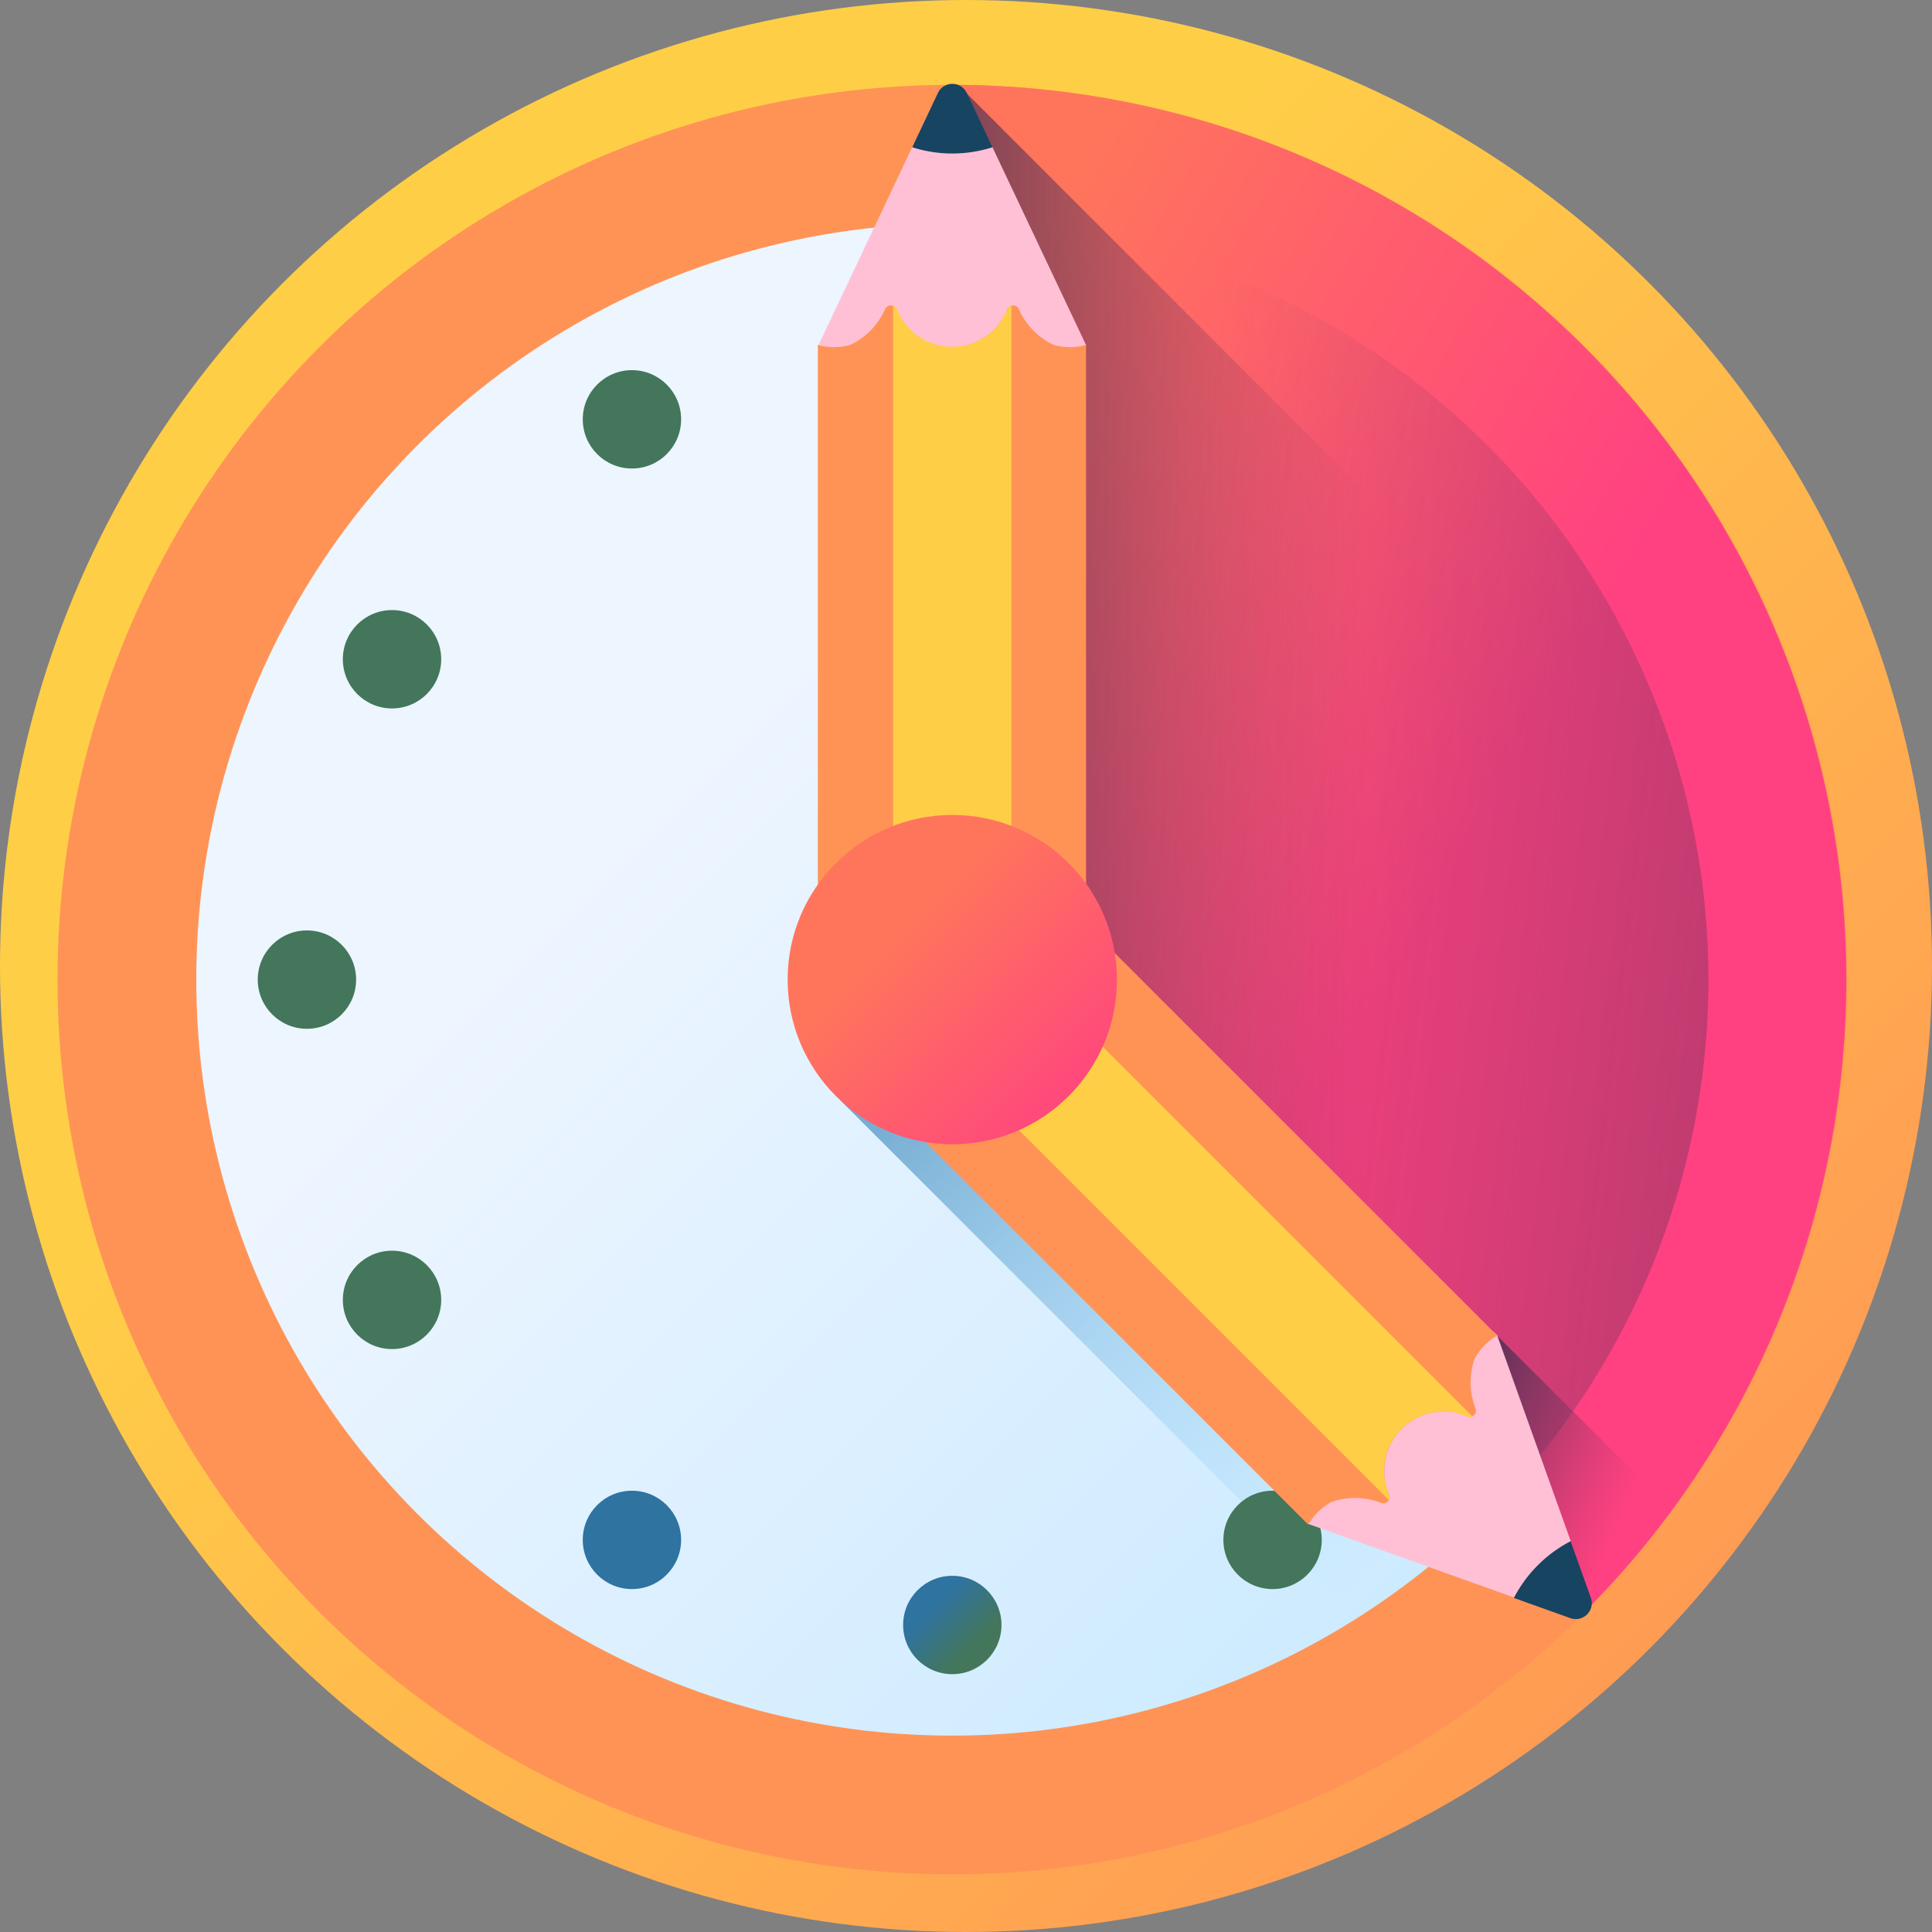
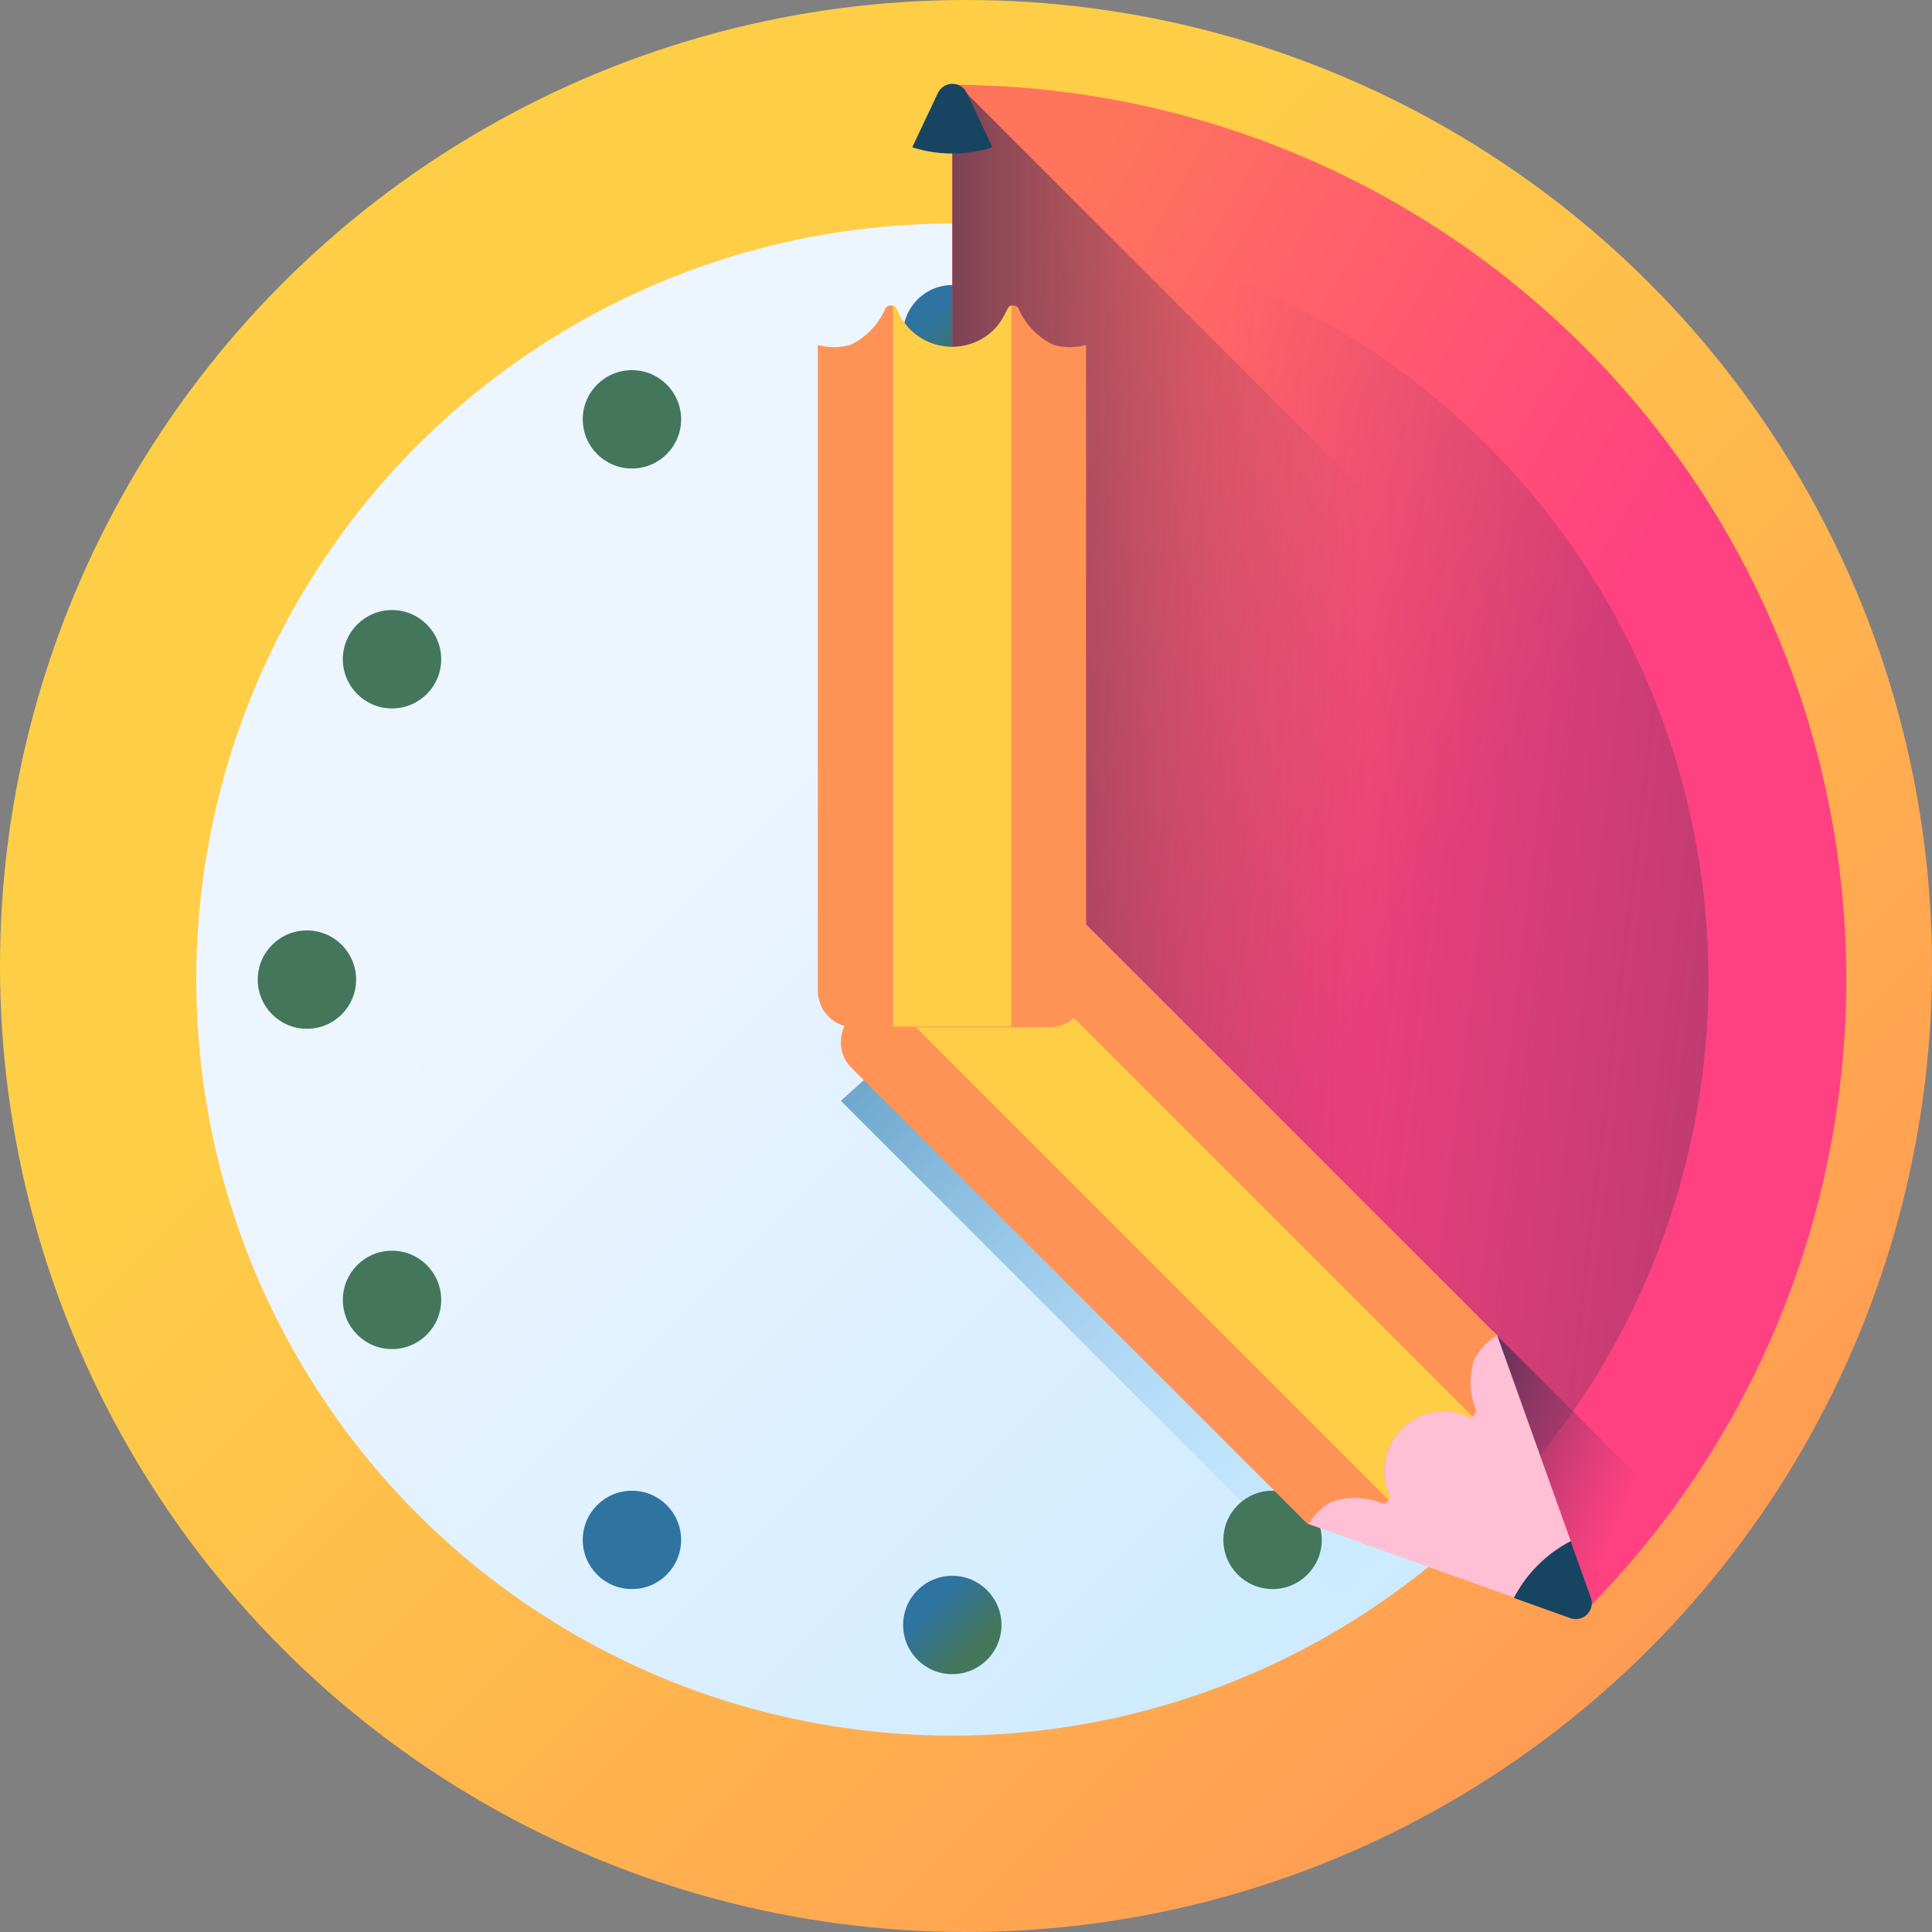
<svg xmlns="http://www.w3.org/2000/svg" xmlns:xlink="http://www.w3.org/1999/xlink" width="22" height="22" viewBox="0 0 22 22">
  <rect x="0" y="0" width="22" height="22" fill="#808080" stroke="none" />
  <defs>
    <linearGradient id="linear-gradient" x1="0.348" y1="0.348" x2="0.937" y2="0.937" gradientUnits="objectBoundingBox">
      <stop offset="0" stop-color="#ffce47" />
      <stop offset="1" stop-color="#ff9356" />
    </linearGradient>
    <linearGradient id="linear-gradient-2" x1="-4.357" y1="0.348" x2="-3.768" y2="0.937" xlink:href="#linear-gradient" />
    <linearGradient id="linear-gradient-3" x1="0.348" y1="0.348" x2="0.937" y2="0.937" gradientUnits="objectBoundingBox">
      <stop offset="0" stop-color="#edf5ff" />
      <stop offset="1" stop-color="#c7e9ff" />
    </linearGradient>
    <linearGradient id="linear-gradient-4" x1="0.663" y1="0.661" x2="-0.084" y2="-0.097" gradientUnits="objectBoundingBox">
      <stop offset="0" stop-color="#7acbff" stop-opacity="0" />
      <stop offset="1" stop-color="#2f73a0" />
    </linearGradient>
    <linearGradient id="linear-gradient-5" x1="0.304" y1="0.304" x2="0.723" y2="0.723" gradientUnits="objectBoundingBox">
      <stop offset="0" stop-color="#2f73a0" />
      <stop offset="1" stop-color="#43765a" />
    </linearGradient>
    <linearGradient id="linear-gradient-7" x1="36.56" y1="-91.901" x2="36.979" y2="-91.482" xlink:href="#linear-gradient-5" />
    <linearGradient id="linear-gradient-8" x1="49.688" y1="-78.773" x2="50.107" y2="-78.353" xlink:href="#linear-gradient-5" />
    <linearGradient id="linear-gradient-9" x1="26.102" y1="-19.658" x2="26.521" y2="-19.239" xlink:href="#linear-gradient-5" />
    <linearGradient id="linear-gradient-10" x1="32.618" y1="-17.927" x2="33.038" y2="-17.508" xlink:href="#linear-gradient-5" />
    <linearGradient id="linear-gradient-11" x1="18.329" y1="-124.216" x2="18.748" y2="-123.796" xlink:href="#linear-gradient-5" />
    <linearGradient id="linear-gradient-12" x1="29.726" y1="-104.571" x2="30.146" y2="-104.152" xlink:href="#linear-gradient-5" />
    <linearGradient id="linear-gradient-13" x1="-4.556" y1="1.595" x2="-4.136" y2="2.014" xlink:href="#linear-gradient-5" />
    <linearGradient id="linear-gradient-14" x1="-11.072" y1="3.326" x2="-10.652" y2="3.745" xlink:href="#linear-gradient-5" />
    <linearGradient id="linear-gradient-15" x1="50.979" y1="-87.042" x2="51.399" y2="-86.622" xlink:href="#linear-gradient-5" />
    <linearGradient id="linear-gradient-16" x1="39.582" y1="-67.397" x2="40.001" y2="-66.978" xlink:href="#linear-gradient-5" />
    <linearGradient id="linear-gradient-17" x1="0.095" y1="0.098" x2="0.533" y2="0.541" gradientUnits="objectBoundingBox">
      <stop offset="0" stop-color="#ff755c" />
      <stop offset="1" stop-color="#ff4181" />
    </linearGradient>
    <linearGradient id="linear-gradient-18" x1="0.265" y1="0.464" x2="2.079" y2="0.841" gradientUnits="objectBoundingBox">
      <stop offset="0" stop-color="#843561" stop-opacity="0" />
      <stop offset="1" stop-color="#3a2f4d" />
    </linearGradient>
    <linearGradient id="linear-gradient-19" x1="0.464" y1="0.5" x2="-0.173" y2="0.5" xlink:href="#linear-gradient-18" />
    <linearGradient id="linear-gradient-20" x1="0.652" y1="0.754" x2="-0.323" y2="0.137" xlink:href="#linear-gradient-18" />
    <linearGradient id="linear-gradient-21" x1="-29.768" y1="25.441" x2="-28.796" y2="25.441" gradientUnits="objectBoundingBox">
      <stop offset="0" stop-color="#ffe0ea" />
      <stop offset="1" stop-color="#ffc0d5" />
    </linearGradient>
    <linearGradient id="linear-gradient-22" x1="-13.456" y1="0.5" x2="-12.456" y2="0.5" xlink:href="#linear-gradient" />
    <linearGradient id="linear-gradient-23" x1="-14.26" y1="0.632" x2="-14.581" y2="0.311" xlink:href="#linear-gradient" />
    <linearGradient id="linear-gradient-24" x1="-106.251" y1="89.506" x2="-105.375" y2="89.506" gradientUnits="objectBoundingBox">
      <stop offset="0" stop-color="#2f73a0" />
      <stop offset="1" stop-color="#174461" />
    </linearGradient>
    <linearGradient id="linear-gradient-25" x1="-2.931" y1="20.614" x2="-1.931" y2="20.614" xlink:href="#linear-gradient-21" />
    <linearGradient id="linear-gradient-26" x1="-8.439" y1="5.722" x2="-5.985" y2="5.722" xlink:href="#linear-gradient" />
    <linearGradient id="linear-gradient-27" x1="-16.347" y1="5.842" x2="-17.962" y2="5.577" xlink:href="#linear-gradient" />
    <linearGradient id="linear-gradient-28" x1="-9.367" y1="87.447" x2="-8.516" y2="87.447" xlink:href="#linear-gradient-24" />
    <linearGradient id="linear-gradient-29" x1="0.348" y1="0.348" x2="0.937" y2="0.937" xlink:href="#linear-gradient-17" />
  </defs>
  <g id="working-hours" transform="translate(-0.988 0.007)">
    <circle id="Ellipse_611" data-name="Ellipse 611" cx="11" cy="11" r="11" transform="translate(0.988 -0.007)" fill="url(#linear-gradient)" />
-     <circle id="Ellipse_612" data-name="Ellipse 612" cx="10.189" cy="10.189" r="10.189" transform="translate(1.643 0.959)" fill="url(#linear-gradient-2)" />
    <circle id="Ellipse_613" data-name="Ellipse 613" cx="8.609" cy="8.609" r="8.609" transform="translate(3.223 2.539)" fill="url(#linear-gradient-3)" />
    <path id="Path_1712" data-name="Path 1712" d="M226.834,237.389l7.96,7.96a11.556,11.556,0,0,0,2.438-2.364l-7.872-7.872Z" transform="translate(-216.271 -224.861)" fill="url(#linear-gradient-4)" />
    <g id="Group_7805" data-name="Group 7805" transform="translate(3.923 3.239)">
      <g id="Group_7798" data-name="Group 7798">
        <g id="Group_7796" data-name="Group 7796" transform="translate(7.349)">
          <circle id="Ellipse_614" data-name="Ellipse 614" cx="0.56" cy="0.56" r="0.56" fill="url(#linear-gradient-5)" />
          <circle id="Ellipse_615" data-name="Ellipse 615" cx="0.56" cy="0.56" r="0.56" transform="translate(0 14.698)" fill="url(#linear-gradient-5)" />
        </g>
        <g id="Group_7797" data-name="Group 7797" transform="translate(0 7.349)">
          <circle id="Ellipse_616" data-name="Ellipse 616" cx="0.56" cy="0.56" r="0.56" transform="translate(14.698)" fill="url(#linear-gradient-7)" />
          <circle id="Ellipse_617" data-name="Ellipse 617" cx="0.56" cy="0.56" r="0.56" fill="url(#linear-gradient-8)" />
        </g>
      </g>
      <g id="Group_7801" data-name="Group 7801" transform="translate(0.969 0.969)">
        <g id="Group_7799" data-name="Group 7799" transform="translate(2.732)">
-           <circle id="Ellipse_618" data-name="Ellipse 618" cx="0.56" cy="0.56" r="0.56" transform="translate(7.295)" fill="url(#linear-gradient-9)" />
          <circle id="Ellipse_619" data-name="Ellipse 619" cx="0.56" cy="0.56" r="0.56" transform="translate(0 12.76)" fill="url(#linear-gradient-10)" />
        </g>
        <g id="Group_7800" data-name="Group 7800" transform="translate(0 2.732)">
          <circle id="Ellipse_620" data-name="Ellipse 620" cx="0.56" cy="0.56" r="0.56" transform="translate(12.76 7.295)" fill="url(#linear-gradient-11)" />
          <circle id="Ellipse_621" data-name="Ellipse 621" cx="0.56" cy="0.56" r="0.56" fill="url(#linear-gradient-12)" />
        </g>
      </g>
      <g id="Group_7804" data-name="Group 7804" transform="translate(0.969 0.969)">
        <g id="Group_7802" data-name="Group 7802" transform="translate(2.732)">
          <circle id="Ellipse_622" data-name="Ellipse 622" cx="0.56" cy="0.56" r="0.56" fill="url(#linear-gradient-13)" />
          <circle id="Ellipse_623" data-name="Ellipse 623" cx="0.56" cy="0.56" r="0.56" transform="translate(7.295 12.76)" fill="url(#linear-gradient-14)" />
        </g>
        <g id="Group_7803" data-name="Group 7803" transform="translate(0 2.732)">
          <circle id="Ellipse_624" data-name="Ellipse 624" cx="0.56" cy="0.56" r="0.56" transform="translate(0 7.295)" fill="url(#linear-gradient-15)" />
          <circle id="Ellipse_625" data-name="Ellipse 625" cx="0.56" cy="0.56" r="0.56" transform="translate(12.76)" fill="url(#linear-gradient-16)" />
        </g>
      </g>
    </g>
    <g id="Group_7806" data-name="Group 7806" transform="translate(11.832 0.959)">
      <path id="Path_1713" data-name="Path 1713" d="M255,28.859V39.048l7.2,7.2A10.189,10.189,0,0,0,255,28.859Z" transform="translate(-255 -28.859)" fill="url(#linear-gradient-17)" />
    </g>
    <path id="Path_1714" data-name="Path 1714" d="M255,63.931V72.54l6.088,6.088A8.609,8.609,0,0,0,255,63.931Z" transform="translate(-243.168 -61.392)" fill="url(#linear-gradient-18)" />
    <path id="Path_1715" data-name="Path 1715" d="M255.068,28.861H255V39.049l7.2,7.2a10.157,10.157,0,0,0,2.984-7.2c0-.023,0-.046,0-.068Z" transform="translate(-243.168 -27.901)" fill="url(#linear-gradient-19)" />
    <path id="Path_1716" data-name="Path 1716" d="M392.671,344.9l.995,3.147.007.007a10.244,10.244,0,0,0,1-1.157Z" transform="translate(-374.636 -329.698)" fill="url(#linear-gradient-20)" />
    <g id="Group_7808" data-name="Group 7808" transform="translate(10.563 9.879)">
      <g id="Group_7807" data-name="Group 7807">
        <path id="Path_1717" data-name="Path 1717" d="M344.857,342.7l.838,2.345.035.644c.052.145-.681,0-.681,0l-2.345-.838C342.108,344.26,344.261,342.108,344.857,342.7Z" transform="translate(-337.385 -337.385)" fill="url(#linear-gradient-21)" />
        <path id="Path_1718" data-name="Path 1718" d="M226.956,229.109l5.2,5.2a.692.692,0,0,1,.263-.257.815.815,0,0,1,.572.012.072.072,0,0,0,.085-.1h0c-.009-.022-.018-.044-.025-.066l-.009-.032a0,0,0,0,1,0,0,.664.664,0,0,1-.019-.1c0-.011,0-.023,0-.035s0-.038,0-.057a.671.671,0,0,1,.13-.377.684.684,0,0,1,.145-.145.672.672,0,0,1,.434-.13l.035,0a.653.653,0,0,1,.1.019h0l.032.009.033.012.032.013h0a.071.071,0,0,0,.061,0,.07.07,0,0,0,.038-.084.814.814,0,0,1-.012-.571.687.687,0,0,1,.257-.264l-5.2-5.2a.416.416,0,0,0-.588,0l-.307.307-.951.951-.307.307A.416.416,0,0,0,226.956,229.109Z" transform="translate(-226.834 -226.834)" fill="url(#linear-gradient-22)" />
        <path id="Path_1719" data-name="Path 1719" d="M236.345,237.3l5.81,5.81a.07.07,0,0,0,0-.061h0a1.563,1.563,0,0,1-.053-.2c0-.012,0-.023,0-.035a.672.672,0,0,1,.13-.434.685.685,0,0,1,.145-.145.672.672,0,0,1,.434-.13l.035,0a.589.589,0,0,1,.1.019h0l.1.034h0a.071.071,0,0,0,.061,0l-5.81-5.81Z" transform="translate(-235.916 -235.916)" fill="url(#linear-gradient-23)" />
        <path id="Path_1720" data-name="Path 1720" d="M397.212,397.212a1.5,1.5,0,0,1,.373-.273l.23.643a.182.182,0,0,1-.233.233l-.643-.23A1.5,1.5,0,0,1,397.212,397.212Z" transform="translate(-389.275 -389.275)" fill="url(#linear-gradient-24)" />
      </g>
    </g>
    <g id="Group_7810" data-name="Group 7810" transform="translate(10.31 0.948)">
      <g id="Group_7809" data-name="Group 7809">
-         <path id="Path_1721" data-name="Path 1721" d="M221.216,38.681l1.065-2.251s.391-.5.457-.363l.457.363,1.065,2.251C224.26,39.524,221.216,39.524,221.216,38.681Z" transform="translate(-221.216 -35.709)" fill="url(#linear-gradient-25)" />
        <path id="Path_1722" data-name="Path 1722" d="M224.257,92.3V84.946a.692.692,0,0,1-.368,0,.815.815,0,0,1-.4-.413.072.072,0,0,0-.13.009,0,0,0,0,1,0,0,.7.7,0,0,1-.029.064l-.016.029v0a.667.667,0,0,1-.06.086l-.022.026c-.013.014-.026.028-.04.041a.672.672,0,0,1-.359.174.681.681,0,0,1-.206,0,.672.672,0,0,1-.4-.215l-.022-.026a.655.655,0,0,1-.06-.086v0l-.016-.029c-.006-.011-.011-.021-.015-.032l-.013-.032h0a.072.072,0,0,0-.13-.009.814.814,0,0,1-.4.413.688.688,0,0,1-.368,0V92.3a.416.416,0,0,0,.416.416h2.213A.416.416,0,0,0,224.257,92.3Z" transform="translate(-221.212 -81.973)" fill="url(#linear-gradient-26)" />
        <path id="Path_1723" data-name="Path 1723" d="M241.417,92.8V84.587a.071.071,0,0,0-.043.042,0,0,0,0,1,0,0,1.566,1.566,0,0,1-.106.181l-.022.026a.673.673,0,0,1-.4.215.682.682,0,0,1-.206,0,.673.673,0,0,1-.4-.215l-.022-.026a.59.59,0,0,1-.06-.086v0c-.006-.009-.04-.082-.044-.093h0a.071.071,0,0,0-.043-.042V92.8Z" transform="translate(-239.222 -82.065)" fill="url(#linear-gradient-27)" />
        <path id="Path_1724" data-name="Path 1724" d="M245.319,29.408a1.5,1.5,0,0,1-.457-.071l.292-.618a.182.182,0,0,1,.329,0l.292.618a1.5,1.5,0,0,1-.457.071Z" transform="translate(-243.796 -28.615)" fill="url(#linear-gradient-28)" />
      </g>
    </g>
-     <circle id="Ellipse_626" data-name="Ellipse 626" cx="1.875" cy="1.875" r="1.875" transform="translate(9.957 9.273)" fill="url(#linear-gradient-29)" />
  </g>
</svg>